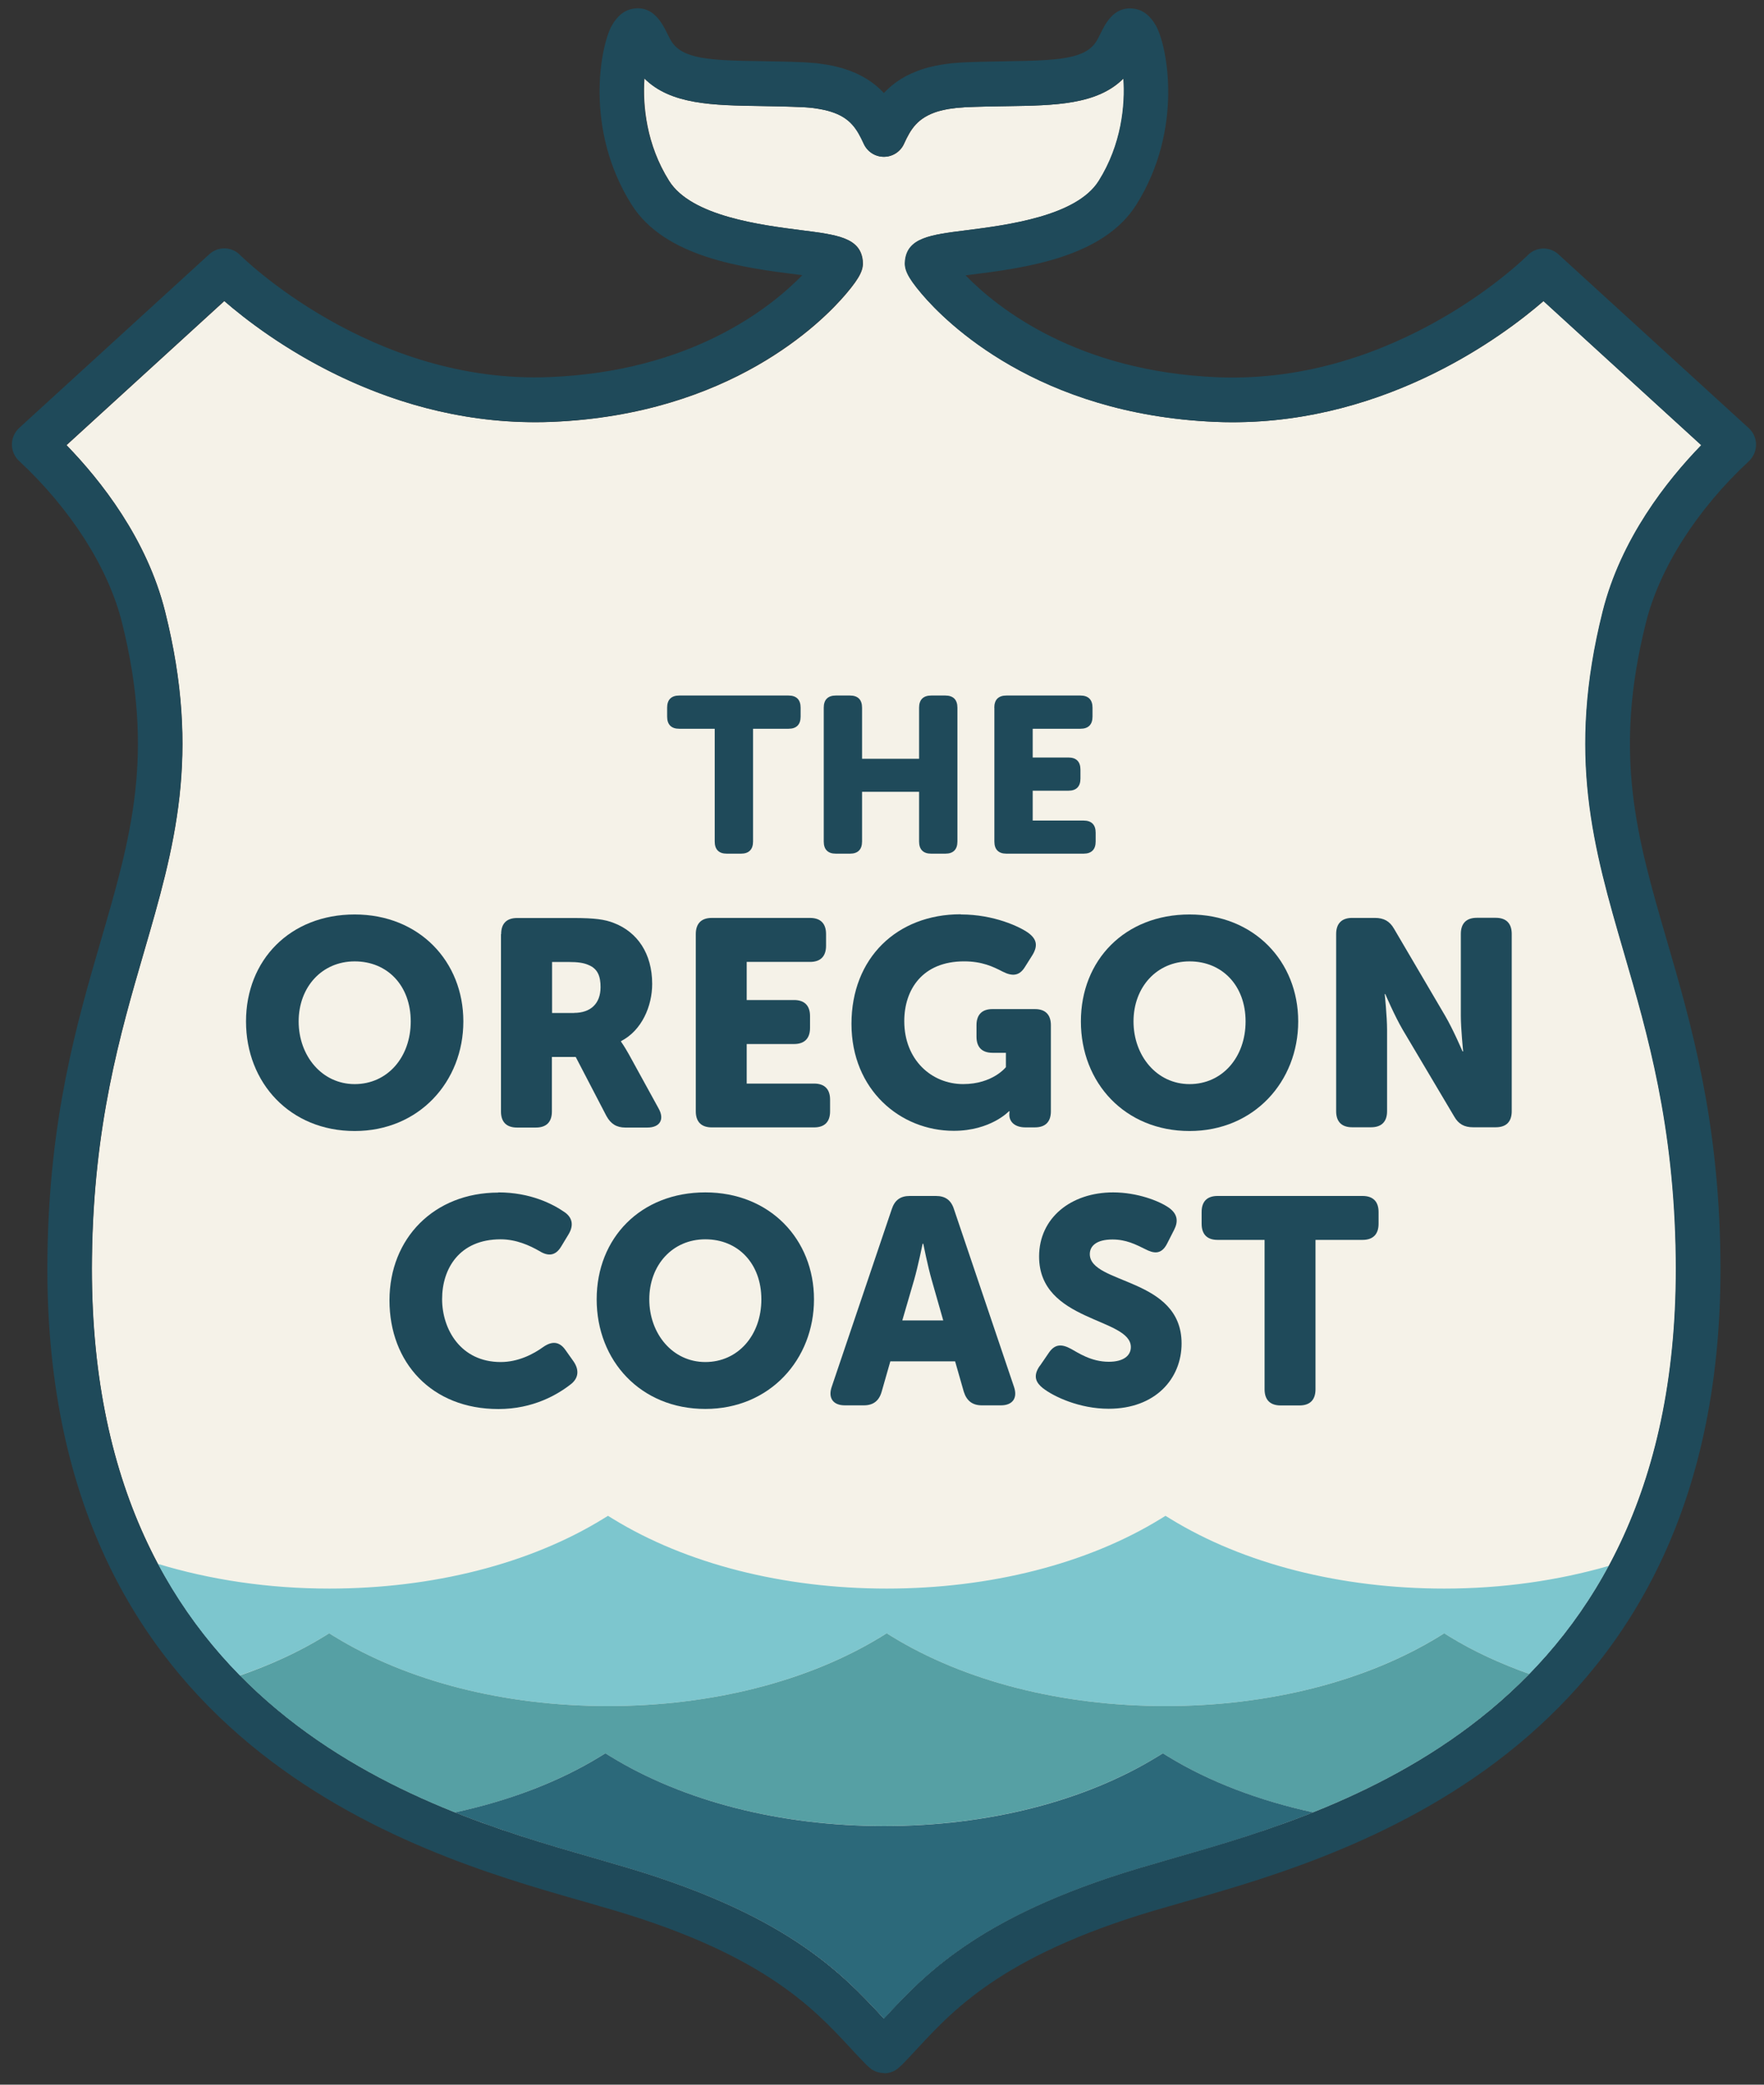
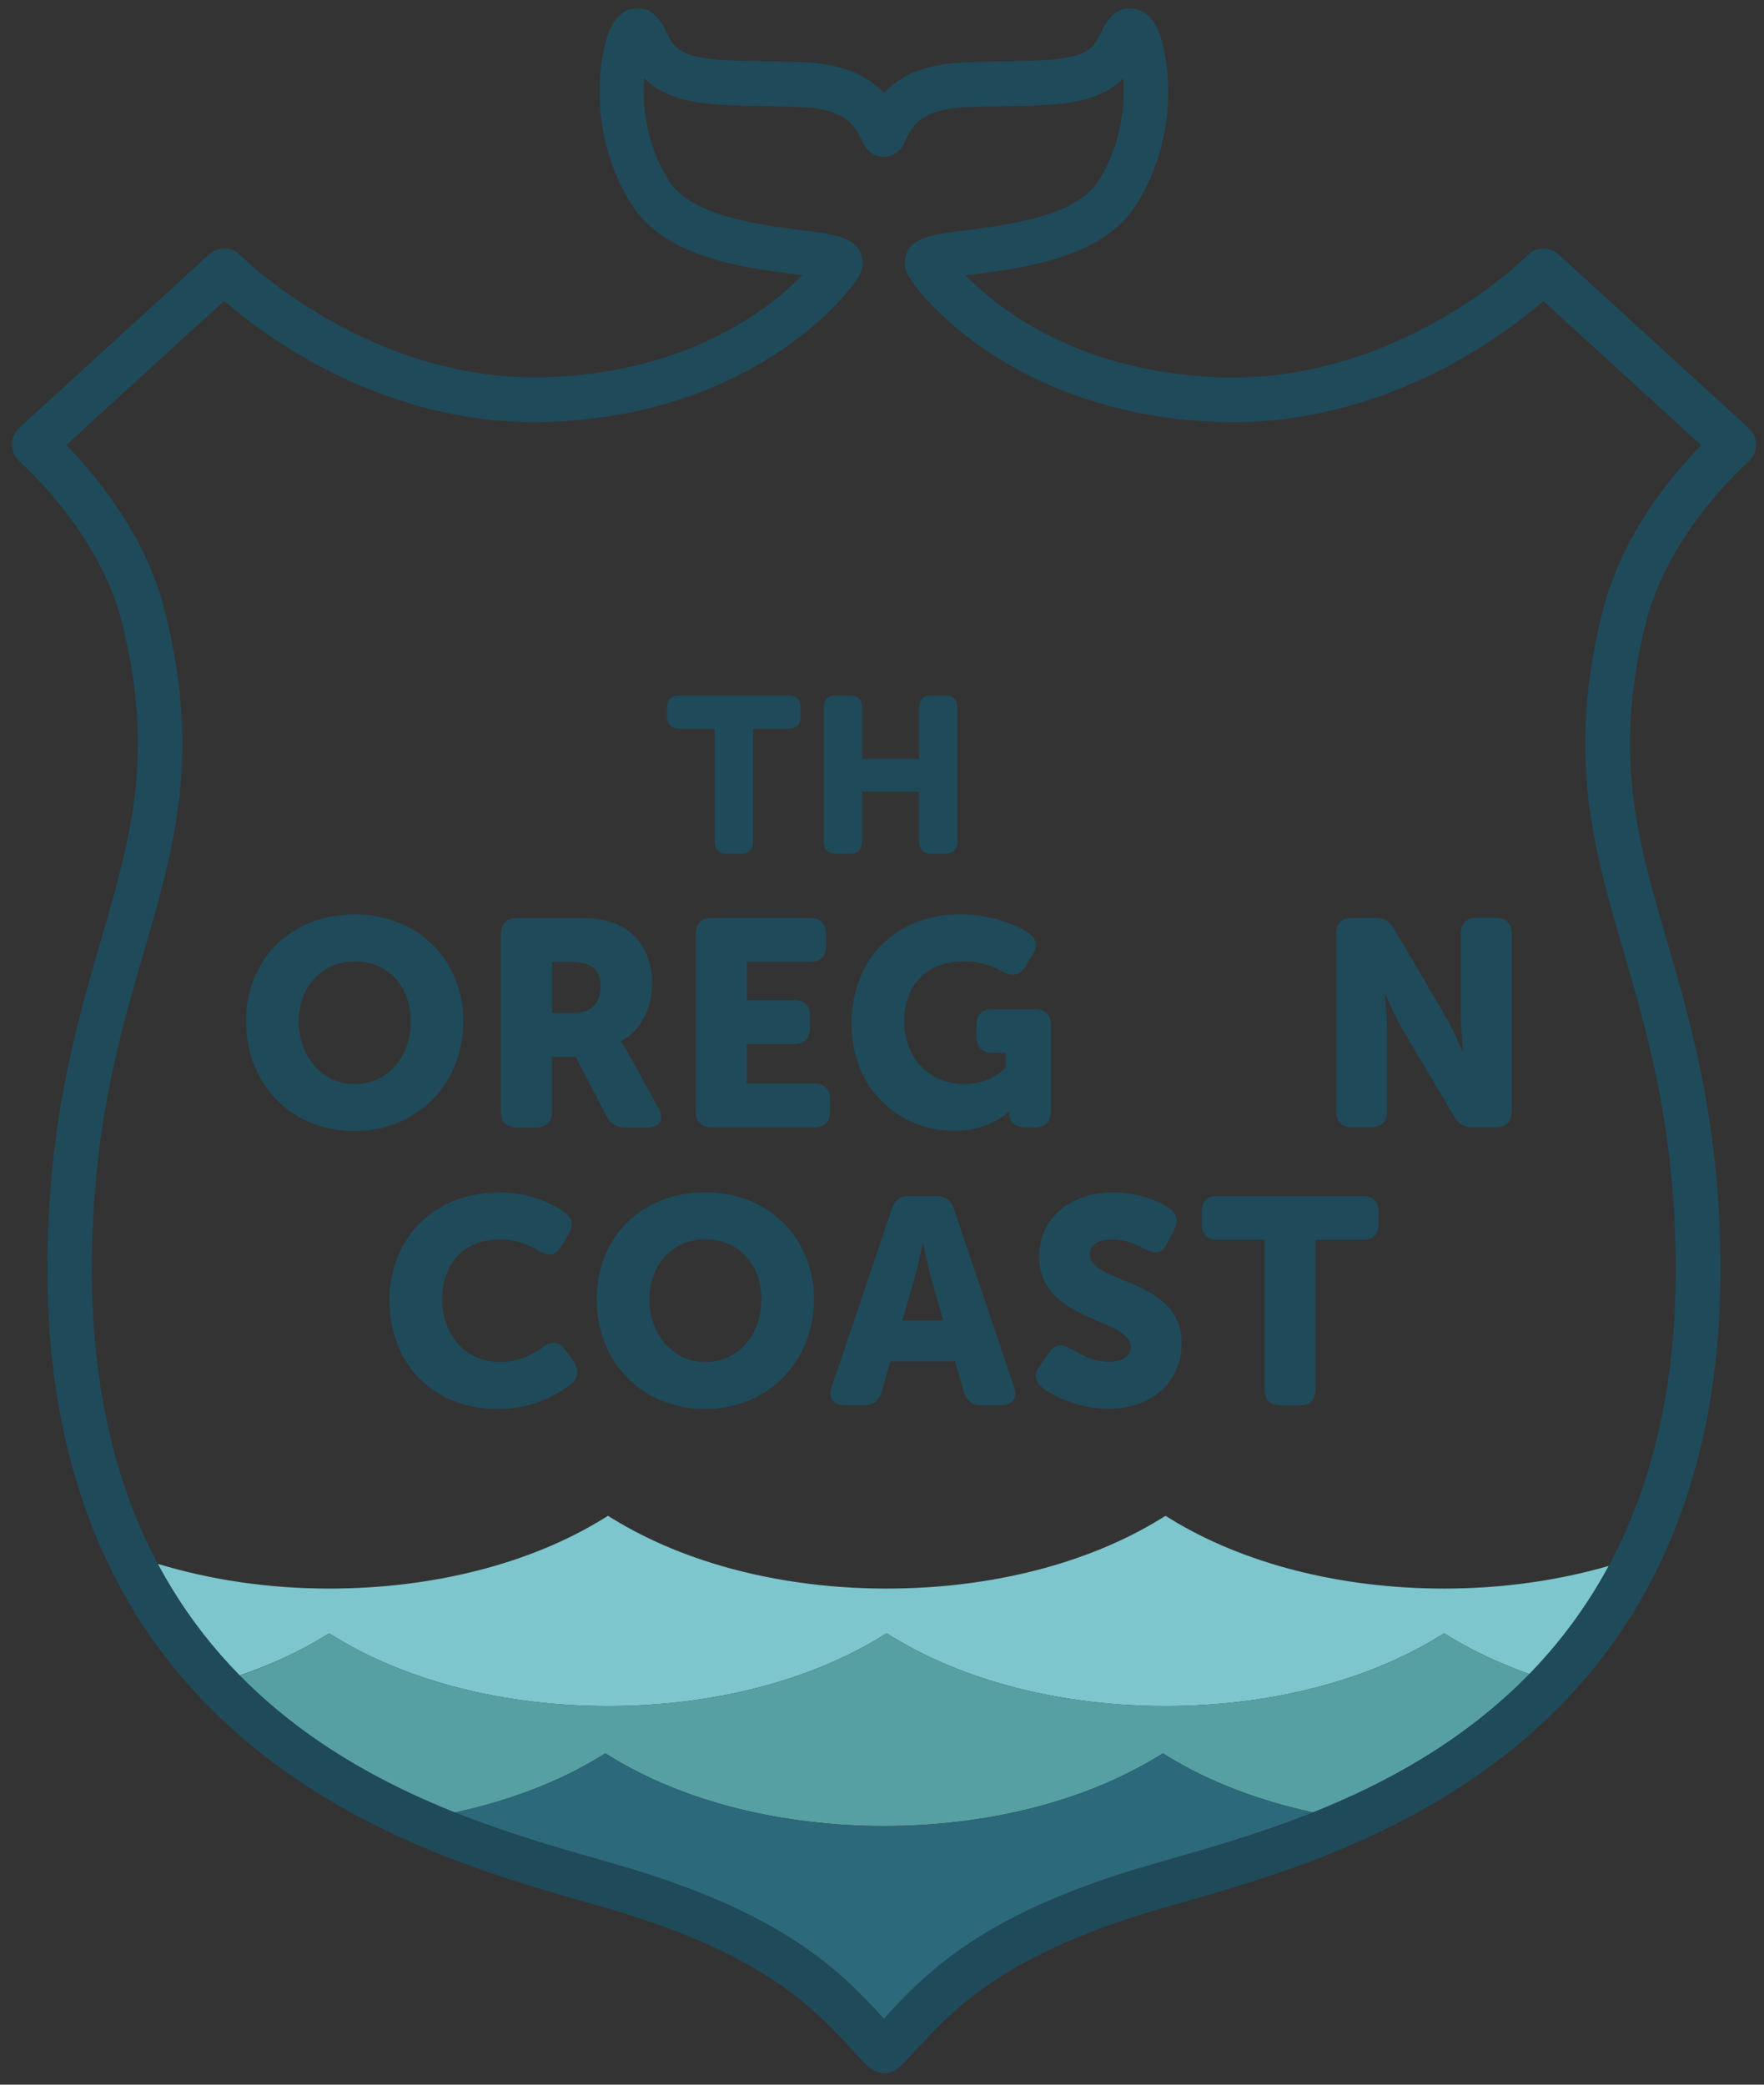
<svg xmlns="http://www.w3.org/2000/svg" width="88" height="104" viewBox="0 0 88 104" fill="none">
  <rect x="0" y="0" width="88" height="104" fill="#333333" stroke="none" />
-   <path d="M44.096 100.712L44.043 100.658C41.978 98.436 39.151 95.394 30.554 92.969C30.204 92.864 29.818 92.756 29.41 92.634C21.261 90.289 4.303 85.415 4.59 62.737C4.671 56.129 5.999 51.568 7.17 47.544C8.71 42.254 10.038 37.687 8.238 30.509C7.332 26.884 5.034 23.974 3.32 22.209L11.195 15.018C13.215 16.77 18.95 21.064 26.699 21.064C26.986 21.064 27.278 21.06 27.57 21.046C36.437 20.671 41.014 16.073 42.203 14.67C42.97 13.769 43.087 13.402 43.042 12.995C42.916 11.859 41.768 11.714 40.026 11.493C37.958 11.23 34.494 10.791 33.385 9.026C32.245 7.216 32.057 5.256 32.151 3.912C33.462 5.225 35.571 5.256 37.962 5.292C38.622 5.301 39.327 5.315 40.094 5.351H40.179C40.291 5.365 40.399 5.374 40.498 5.383C40.565 5.387 40.623 5.397 40.7 5.41L40.875 5.437C40.946 5.451 41.014 5.464 41.086 5.478L41.198 5.501C41.265 5.519 41.332 5.532 41.444 5.569C42.436 5.876 42.768 6.451 43.1 7.175C43.284 7.578 43.679 7.822 44.101 7.822C44.523 7.822 44.922 7.578 45.102 7.175C45.434 6.451 45.766 5.876 46.802 5.555C46.865 5.537 46.937 5.519 47 5.505L47.117 5.478C47.184 5.464 47.256 5.451 47.323 5.437L47.52 5.41C47.583 5.401 47.642 5.392 47.7 5.387C47.803 5.378 47.911 5.369 48.032 5.36L48.131 5.351C48.876 5.315 49.58 5.306 50.24 5.297C52.636 5.261 54.745 5.229 56.055 3.912C56.149 5.247 55.961 7.216 54.821 9.026C53.708 10.791 50.249 11.23 48.175 11.493C46.434 11.714 45.286 11.859 45.16 12.995C45.115 13.402 45.232 13.769 45.999 14.67C47.193 16.073 51.77 20.671 60.632 21.046C60.928 21.06 61.22 21.064 61.507 21.064C69.225 21.064 74.987 16.77 77.007 15.018L84.882 22.209C83.168 23.974 80.87 26.884 79.964 30.509C78.164 37.692 79.492 42.258 81.032 47.544C82.203 51.568 83.531 56.129 83.612 62.737C83.894 85.415 66.937 90.294 58.792 92.634C58.38 92.751 57.998 92.86 57.662 92.964C49.046 95.39 46.219 98.431 44.159 100.653L44.105 100.707" fill="#F5F2E8" />
  <path d="M80.257 78.119C77.721 78.852 74.939 79.251 72.049 79.251C66.889 79.251 62.038 78.015 58.385 75.77L58.143 75.621L57.901 75.77C54.252 78.015 49.397 79.251 44.237 79.251C39.076 79.251 34.226 78.015 30.573 75.77L30.331 75.621L30.088 75.77C26.44 78.015 21.589 79.251 16.424 79.251C13.405 79.251 10.497 78.816 7.867 78.015C9.02 80.183 10.416 82.02 11.955 83.586C13.481 83.061 14.908 82.414 16.178 81.631L16.42 81.482L16.662 81.631C20.311 83.876 25.166 85.112 30.326 85.112C35.487 85.112 40.337 83.876 43.99 81.631L44.232 81.482L44.475 81.631C48.123 83.876 52.978 85.112 58.139 85.112C63.299 85.112 68.15 83.876 71.802 81.631L72.045 81.482L72.287 81.631C73.499 82.378 74.854 82.998 76.299 83.514C77.784 81.989 79.13 80.206 80.257 78.119Z" fill="#7DC6CE" />
  <path d="M76.3 83.514C74.855 82.999 73.5 82.379 72.288 81.632L72.046 81.482L71.804 81.632C68.156 83.876 63.305 85.112 58.14 85.112C52.975 85.112 48.129 83.876 44.476 81.632L44.234 81.482L43.991 81.632C40.343 83.876 35.492 85.112 30.328 85.112C25.163 85.112 20.316 83.876 16.664 81.632L16.421 81.482L16.179 81.632C14.909 82.415 13.482 83.062 11.961 83.591C15.214 86.9 19.1 88.99 22.686 90.421C25.387 89.841 27.869 88.9 29.955 87.619L30.197 87.47L30.44 87.619C34.088 89.864 38.943 91.095 44.103 91.095C49.264 91.095 54.115 89.859 57.767 87.619L58.01 87.47L58.252 87.619C60.334 88.895 62.811 89.837 65.508 90.416C69.116 88.977 73.033 86.864 76.3 83.51" fill="#56A0A4" />
  <path d="M65.51 90.415C62.813 89.831 60.336 88.894 58.254 87.618L58.012 87.469L57.769 87.618C54.121 89.863 49.27 91.098 44.105 91.098C38.941 91.098 34.094 89.863 30.442 87.618L30.199 87.469L29.957 87.618C27.875 88.899 25.389 89.836 22.688 90.419C25.182 91.415 27.525 92.094 29.405 92.632C29.818 92.75 30.199 92.863 30.554 92.968C39.151 95.389 41.978 98.43 44.043 100.657L44.096 100.711L44.15 100.657C46.215 98.434 49.041 95.393 57.653 92.968C57.989 92.868 58.375 92.759 58.783 92.637C60.664 92.099 63.011 91.42 65.505 90.419" fill="#2C697A" />
  <path d="M44.094 103.418C43.816 103.418 43.537 103.314 43.322 103.101L43.295 103.074C43.259 103.047 43.223 103.015 43.192 102.979C42.941 102.726 42.689 102.454 42.425 102.169C40.54 100.137 37.96 97.358 29.936 95.1C29.577 94.991 29.2 94.883 28.792 94.769C20.791 92.47 2.061 87.085 2.366 62.7C2.451 55.785 3.825 51.069 5.036 46.906C6.544 41.728 7.733 37.633 6.082 31.043C5.4 28.323 3.528 25.391 0.944 22.988C0.724 22.784 0.594 22.485 0.594 22.173C0.594 21.861 0.728 21.562 0.957 21.349L10.448 12.678C10.888 12.28 11.556 12.298 11.974 12.719C12.036 12.782 18.494 19.2 27.468 18.81C34.433 18.516 38.386 15.412 40.024 13.728C39.929 13.714 39.831 13.706 39.741 13.692C37.125 13.361 33.176 12.859 31.507 10.207C29.129 6.428 29.963 2.287 30.515 1.287C30.802 0.771 31.179 0.481 31.642 0.427C32.606 0.296 33.046 1.187 33.288 1.672C33.351 1.794 33.41 1.925 33.481 2.038C34.033 2.952 35.402 3.016 37.986 3.052C38.669 3.061 39.395 3.075 40.167 3.111C40.203 3.111 40.244 3.115 40.288 3.12C40.446 3.129 40.585 3.143 40.715 3.152C40.809 3.161 40.894 3.174 40.98 3.188C41.069 3.201 41.155 3.21 41.231 3.224C41.334 3.242 41.428 3.26 41.523 3.278L41.697 3.319C41.81 3.346 41.917 3.373 42.016 3.4L42.083 3.423C42.99 3.704 43.623 4.134 44.094 4.641C44.565 4.134 45.198 3.704 46.109 3.423L46.185 3.4C46.275 3.373 46.378 3.346 46.486 3.324L46.665 3.283C46.755 3.265 46.853 3.247 46.952 3.228C47.037 3.215 47.118 3.206 47.199 3.192C47.298 3.179 47.383 3.165 47.468 3.156C47.603 3.143 47.742 3.133 47.886 3.124C47.939 3.12 47.98 3.115 48.029 3.115C48.792 3.079 49.519 3.07 50.201 3.057C52.781 3.016 54.154 2.957 54.706 2.043C54.774 1.93 54.836 1.798 54.899 1.676C55.137 1.192 55.572 0.3 56.546 0.432C57.008 0.486 57.385 0.776 57.672 1.292C58.229 2.296 59.059 6.437 56.685 10.216C55.016 12.868 51.067 13.371 48.451 13.701C48.361 13.71 48.267 13.724 48.168 13.737C49.806 15.416 53.759 18.525 60.724 18.82C69.739 19.195 76.156 12.791 76.218 12.728C76.636 12.303 77.309 12.289 77.744 12.687L87.239 21.358C87.468 21.567 87.603 21.865 87.603 22.182C87.603 22.494 87.473 22.793 87.248 23.006C84.663 25.404 82.788 28.341 82.11 31.061C80.459 37.651 81.648 41.742 83.156 46.924C84.367 51.088 85.74 55.803 85.826 62.719C86.131 87.103 67.401 92.489 59.4 94.788C58.996 94.905 58.619 95.014 58.274 95.113C50.241 97.376 47.657 100.155 45.772 102.187C45.507 102.472 45.256 102.744 45.009 102.997C44.978 103.029 44.942 103.061 44.906 103.088L44.892 103.101C44.677 103.323 44.39 103.432 44.107 103.432M3.313 22.205C5.027 23.97 7.325 26.88 8.231 30.505C10.031 37.687 8.702 42.254 7.163 47.539C5.992 51.563 4.664 56.125 4.583 62.732C4.3 85.41 21.253 90.289 29.402 92.629C29.815 92.746 30.197 92.86 30.547 92.964C39.144 95.385 41.971 98.426 44.035 100.653L44.089 100.707L44.143 100.653C46.207 98.431 49.034 95.389 57.645 92.964C57.982 92.864 58.363 92.755 58.776 92.633C66.925 90.289 83.883 85.415 83.596 62.737C83.515 56.129 82.186 51.567 81.015 47.544C79.476 42.258 78.148 37.687 79.947 30.509C80.854 26.884 83.151 23.974 84.865 22.209L76.99 15.018C74.895 16.837 68.778 21.39 60.616 21.046C51.749 20.671 47.172 16.072 45.983 14.669C45.216 13.769 45.099 13.402 45.144 12.995C45.269 11.859 46.418 11.71 48.159 11.492C50.228 11.23 53.692 10.791 54.805 9.026C55.945 7.211 56.133 5.247 56.039 3.912C54.729 5.229 52.62 5.261 50.223 5.297C49.564 5.306 48.859 5.319 48.114 5.351L48.016 5.36C47.899 5.369 47.787 5.374 47.684 5.387C47.625 5.392 47.562 5.401 47.504 5.41L47.307 5.437C47.239 5.451 47.172 5.46 47.1 5.478L46.984 5.505C46.921 5.523 46.853 5.537 46.786 5.555C45.745 5.876 45.413 6.455 45.085 7.175C44.901 7.578 44.507 7.822 44.085 7.822C43.663 7.822 43.268 7.578 43.084 7.175C42.752 6.451 42.42 5.871 41.428 5.568C41.316 5.532 41.249 5.518 41.181 5.5L41.069 5.473C40.998 5.46 40.93 5.446 40.858 5.433L40.683 5.405C40.607 5.396 40.544 5.387 40.481 5.378C40.383 5.369 40.275 5.36 40.163 5.356L40.078 5.347C39.31 5.31 38.606 5.301 37.946 5.288C35.554 5.251 33.441 5.22 32.135 3.907C32.041 5.247 32.229 7.211 33.369 9.021C34.482 10.786 37.942 11.225 40.01 11.488C41.751 11.71 42.9 11.854 43.026 12.99C43.071 13.398 42.954 13.769 42.187 14.665C40.993 16.068 36.416 20.666 27.553 21.042C19.369 21.381 13.275 16.833 11.179 15.013L3.304 22.205H3.313Z" fill="#1F4A5A" />
  <path d="M35.655 36.356H33.883C33.488 36.356 33.281 36.147 33.281 35.749V35.306C33.281 34.907 33.488 34.699 33.883 34.699H39.339C39.734 34.699 39.94 34.907 39.94 35.306V35.749C39.94 36.147 39.734 36.356 39.339 36.356H37.567V41.981C37.567 42.379 37.36 42.587 36.965 42.587H36.256C35.861 42.587 35.655 42.379 35.655 41.981V36.356Z" fill="#1F4A5A" />
  <path d="M41.094 35.306C41.094 34.907 41.3 34.699 41.695 34.699H42.404C42.799 34.699 43.005 34.907 43.005 35.306V37.854H45.85V35.306C45.85 34.907 46.057 34.699 46.452 34.699H47.161C47.556 34.699 47.762 34.907 47.762 35.306V41.981C47.762 42.379 47.556 42.587 47.161 42.587H46.452C46.057 42.587 45.85 42.379 45.85 41.981V39.501H43.005V41.981C43.005 42.379 42.799 42.587 42.404 42.587H41.695C41.3 42.587 41.094 42.379 41.094 41.981V35.306Z" fill="#1F4A5A" />
-   <path d="M49.602 35.306C49.602 34.907 49.808 34.699 50.203 34.699H53.9C54.295 34.699 54.502 34.907 54.502 35.306V35.749C54.502 36.147 54.295 36.356 53.9 36.356H51.518V37.79H53.299C53.694 37.79 53.9 37.998 53.9 38.397V38.84C53.9 39.239 53.694 39.447 53.299 39.447H51.518V40.936H54.057C54.452 40.936 54.659 41.144 54.659 41.542V41.981C54.659 42.379 54.452 42.587 54.057 42.587H50.207C49.812 42.587 49.606 42.379 49.606 41.981V35.306H49.602Z" fill="#1F4A5A" />
  <path d="M17.694 45.621C20.912 45.621 23.115 47.961 23.115 50.957C23.115 53.953 20.912 56.424 17.694 56.424C14.477 56.424 12.273 54.025 12.273 50.957C12.273 47.889 14.477 45.621 17.694 45.621ZM17.694 54.084C19.332 54.084 20.49 52.74 20.49 50.957C20.49 49.174 19.332 47.961 17.694 47.961C16.056 47.961 14.899 49.246 14.899 50.957C14.899 52.668 16.056 54.084 17.694 54.084Z" fill="#1F4A5A" />
  <path d="M25.001 46.598C25.001 46.073 25.275 45.797 25.8 45.797H28.609C29.668 45.797 30.175 45.869 30.624 46.046C31.795 46.498 32.535 47.566 32.535 49.087C32.535 50.196 32.015 51.409 30.983 51.938V51.97C30.983 51.97 31.126 52.16 31.373 52.599L32.849 55.287C33.168 55.844 32.921 56.251 32.297 56.251H31.198C30.763 56.251 30.476 56.075 30.256 55.681L28.721 52.73H27.532V55.45C27.532 55.975 27.258 56.251 26.733 56.251H25.791C25.27 56.251 24.992 55.975 24.992 55.45V46.607L25.001 46.598ZM28.64 50.531C29.453 50.531 29.96 50.078 29.96 49.245C29.96 48.721 29.829 48.327 29.349 48.137C29.116 48.033 28.815 47.992 28.394 47.992H27.541V50.535H28.64V50.531Z" fill="#1F4A5A" />
  <path d="M34.711 46.599C34.711 46.074 34.985 45.793 35.51 45.793H40.41C40.93 45.793 41.209 46.069 41.209 46.599V47.182C41.209 47.707 40.935 47.988 40.41 47.988H37.251V49.889H39.611C40.132 49.889 40.41 50.165 40.41 50.694V51.278C40.41 51.803 40.136 52.084 39.611 52.084H37.251V54.057H40.612C41.132 54.057 41.41 54.333 41.41 54.858V55.442C41.41 55.967 41.137 56.243 40.612 56.243H35.51C34.989 56.243 34.711 55.967 34.711 55.442V46.599Z" fill="#1F4A5A" />
-   <path d="M47.938 45.62C49.589 45.62 50.877 46.236 51.299 46.539C51.734 46.86 51.779 47.195 51.501 47.652L51.124 48.25C50.85 48.689 50.5 48.716 50.02 48.472C49.54 48.223 48.992 47.96 48.095 47.96C46.022 47.96 45.111 49.363 45.111 50.943C45.111 52.87 46.47 54.083 48.05 54.083C49.526 54.083 50.181 53.237 50.181 53.237V52.522H49.513C48.992 52.522 48.714 52.246 48.714 51.717V51.146C48.714 50.621 48.988 50.341 49.513 50.341H51.626C52.147 50.341 52.425 50.617 52.425 51.146V55.441C52.425 55.966 52.151 56.242 51.626 56.242H51.151C50.63 56.242 50.352 55.966 50.352 55.613V55.581C50.352 55.495 50.365 55.437 50.365 55.437H50.334C50.334 55.437 49.423 56.414 47.579 56.414C44.913 56.414 42.477 54.368 42.477 51.078C42.477 47.788 44.752 45.611 47.924 45.611" fill="#1F4A5A" />
-   <path d="M59.343 45.621C62.56 45.621 64.763 47.961 64.763 50.957C64.763 53.953 62.56 56.424 59.343 56.424C56.125 56.424 53.922 54.025 53.922 50.957C53.922 47.889 56.125 45.621 59.343 45.621ZM59.343 54.084C60.98 54.084 62.138 52.74 62.138 50.957C62.138 49.174 60.976 47.961 59.343 47.961C57.709 47.961 56.547 49.246 56.547 50.957C56.547 52.668 57.705 54.084 59.343 54.084Z" fill="#1F4A5A" />
+   <path d="M47.938 45.62C49.589 45.62 50.877 46.236 51.299 46.539C51.734 46.86 51.779 47.195 51.501 47.652L51.124 48.25C50.85 48.689 50.5 48.716 50.02 48.472C49.54 48.223 48.992 47.96 48.095 47.96C46.022 47.96 45.111 49.363 45.111 50.943C45.111 52.87 46.47 54.083 48.05 54.083C49.526 54.083 50.181 53.237 50.181 53.237V52.522H49.513C48.992 52.522 48.714 52.246 48.714 51.717V51.146C48.714 50.621 48.988 50.341 49.513 50.341H51.626C52.147 50.341 52.425 50.617 52.425 51.146V55.441C52.425 55.966 52.151 56.242 51.626 56.242H51.151C50.63 56.242 50.352 55.966 50.352 55.613V55.581C50.352 55.495 50.365 55.437 50.365 55.437C50.334 55.437 49.423 56.414 47.579 56.414C44.913 56.414 42.477 54.368 42.477 51.078C42.477 47.788 44.752 45.611 47.924 45.611" fill="#1F4A5A" />
  <path d="M66.656 46.597C66.656 46.072 66.934 45.792 67.455 45.792H68.586C69.034 45.792 69.326 45.955 69.542 46.33L72.09 50.67C72.494 51.358 72.961 52.453 72.961 52.453H72.992C72.992 52.453 72.876 51.327 72.876 50.67V46.593C72.876 46.068 73.149 45.787 73.674 45.787H74.617C75.137 45.787 75.415 46.063 75.415 46.593V55.436C75.415 55.961 75.142 56.237 74.617 56.237H73.486C73.051 56.237 72.759 56.078 72.544 55.698L69.977 51.372C69.573 50.684 69.106 49.589 69.106 49.589H69.079C69.079 49.589 69.196 50.716 69.196 51.372V55.436C69.196 55.961 68.918 56.237 68.397 56.237H67.455C66.934 56.237 66.656 55.961 66.656 55.436V46.593V46.597Z" fill="#1F4A5A" />
  <path d="M24.859 59.486C26.452 59.486 27.57 60.057 28.18 60.482C28.584 60.772 28.615 61.17 28.355 61.591L27.991 62.193C27.718 62.645 27.354 62.691 26.905 62.41C26.425 62.134 25.748 61.826 24.98 61.826C22.907 61.826 22.055 63.301 22.055 64.808C22.055 66.316 22.984 67.949 24.98 67.949C25.851 67.949 26.605 67.556 27.094 67.203C27.529 66.895 27.906 66.913 28.211 67.352L28.615 67.922C28.893 68.329 28.875 68.741 28.485 69.049C27.834 69.561 26.614 70.294 24.864 70.294C21.53 70.294 19.43 67.972 19.43 64.872C19.43 61.772 21.66 59.495 24.864 59.495" fill="#1F4A5A" />
  <path d="M35.186 59.486C38.404 59.486 40.607 61.826 40.607 64.822C40.607 67.818 38.404 70.289 35.186 70.289C31.969 70.289 29.766 67.891 29.766 64.822C29.766 61.754 31.969 59.486 35.186 59.486ZM35.186 67.949C36.824 67.949 37.982 66.605 37.982 64.822C37.982 63.039 36.824 61.826 35.186 61.826C33.548 61.826 32.391 63.111 32.391 64.822C32.391 66.533 33.548 67.949 35.186 67.949Z" fill="#1F4A5A" />
  <path d="M44.488 60.32C44.636 59.868 44.923 59.664 45.385 59.664H46.691C47.153 59.664 47.445 59.868 47.589 60.32L50.586 69.191C50.775 69.747 50.514 70.109 49.935 70.109H48.98C48.517 70.109 48.226 69.888 48.082 69.435L47.647 67.914H44.416L43.981 69.435C43.851 69.888 43.559 70.109 43.097 70.109H42.141C41.562 70.109 41.302 69.743 41.49 69.191L44.488 60.32ZM47.055 65.873L46.476 63.841C46.287 63.185 46.058 62.045 46.058 62.045H46.027C46.027 62.045 45.794 63.185 45.605 63.841L45.013 65.873H47.055Z" fill="#1F4A5A" />
  <path d="M51.877 68.139L52.326 67.483C52.617 67.058 52.95 67.031 53.43 67.293C53.762 67.47 54.417 67.936 55.314 67.936C56.068 67.936 56.414 67.615 56.414 67.203C56.414 65.727 51.837 65.963 51.837 62.686C51.837 60.758 53.43 59.486 55.53 59.486C56.732 59.486 57.836 59.912 58.325 60.26C58.747 60.568 58.788 60.934 58.572 61.355L58.222 62.043C57.93 62.614 57.54 62.528 57.136 62.319C56.66 62.084 56.18 61.835 55.498 61.835C54.704 61.835 54.367 62.157 54.367 62.564C54.367 64.084 58.945 63.718 58.945 67.022C58.945 68.778 57.639 70.28 55.305 70.28C53.856 70.28 52.568 69.678 52.016 69.244C51.711 68.995 51.496 68.674 51.873 68.135" fill="#1F4A5A" />
  <path d="M63.086 61.855H60.74C60.219 61.855 59.945 61.578 59.945 61.049V60.465C59.945 59.94 60.219 59.664 60.74 59.664H67.973C68.494 59.664 68.772 59.94 68.772 60.465V61.049C68.772 61.574 68.498 61.855 67.973 61.855H65.626V69.308C65.626 69.833 65.353 70.114 64.828 70.114H63.885C63.365 70.114 63.086 69.838 63.086 69.308V61.855Z" fill="#1F4A5A" />
</svg>